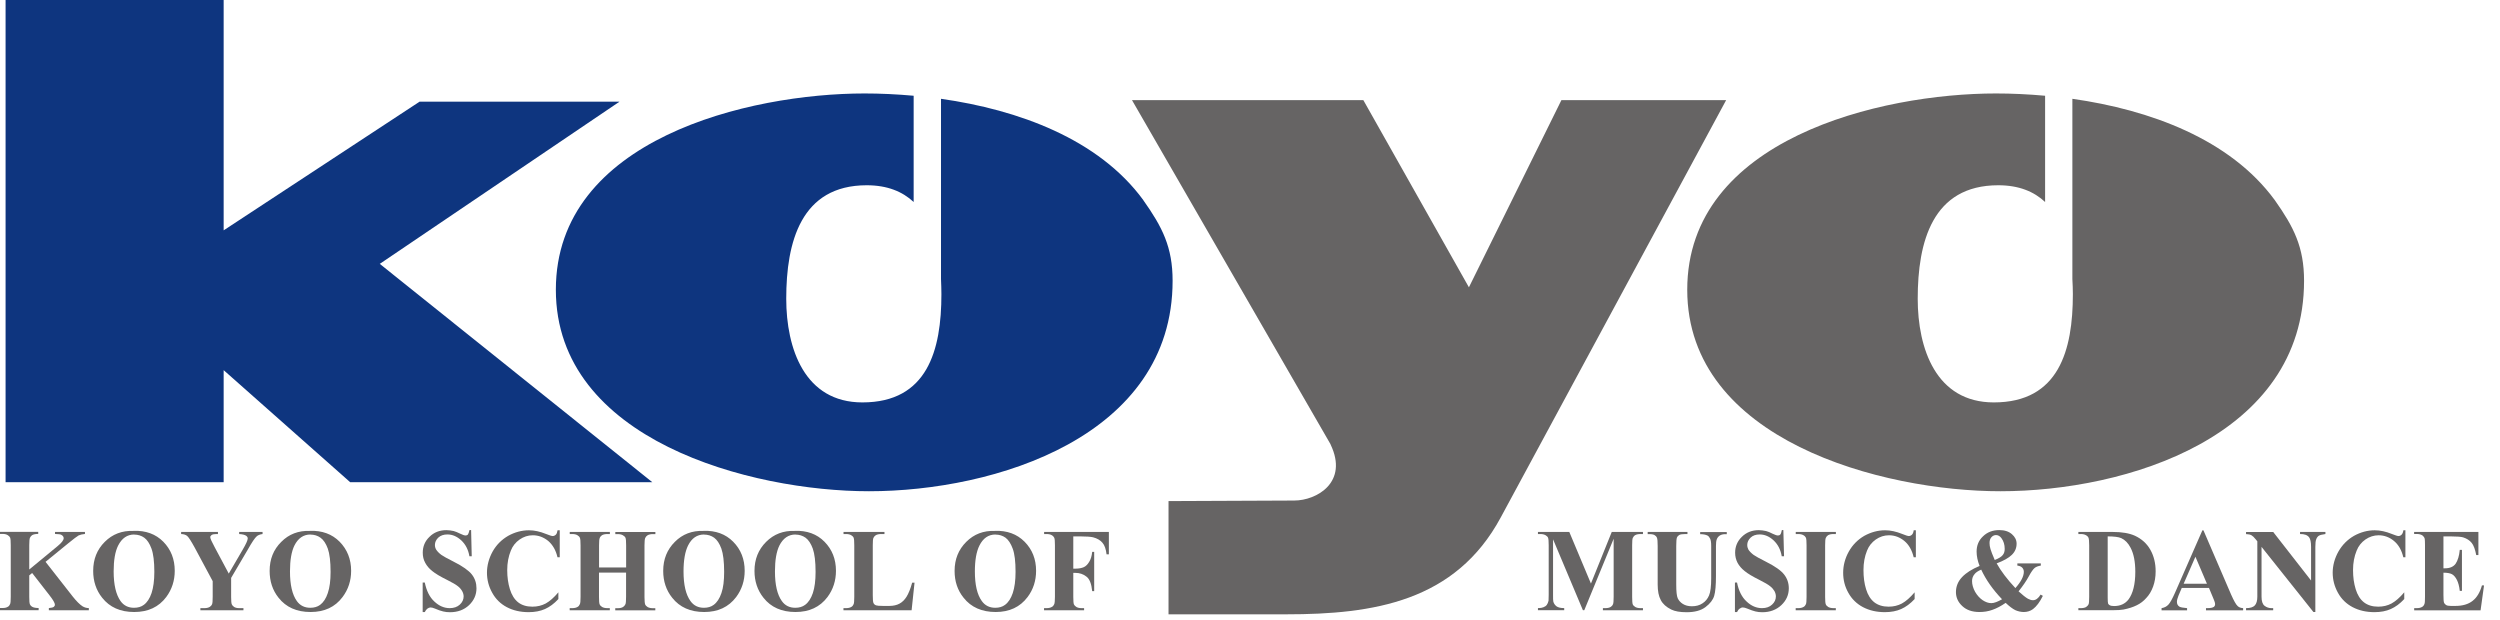
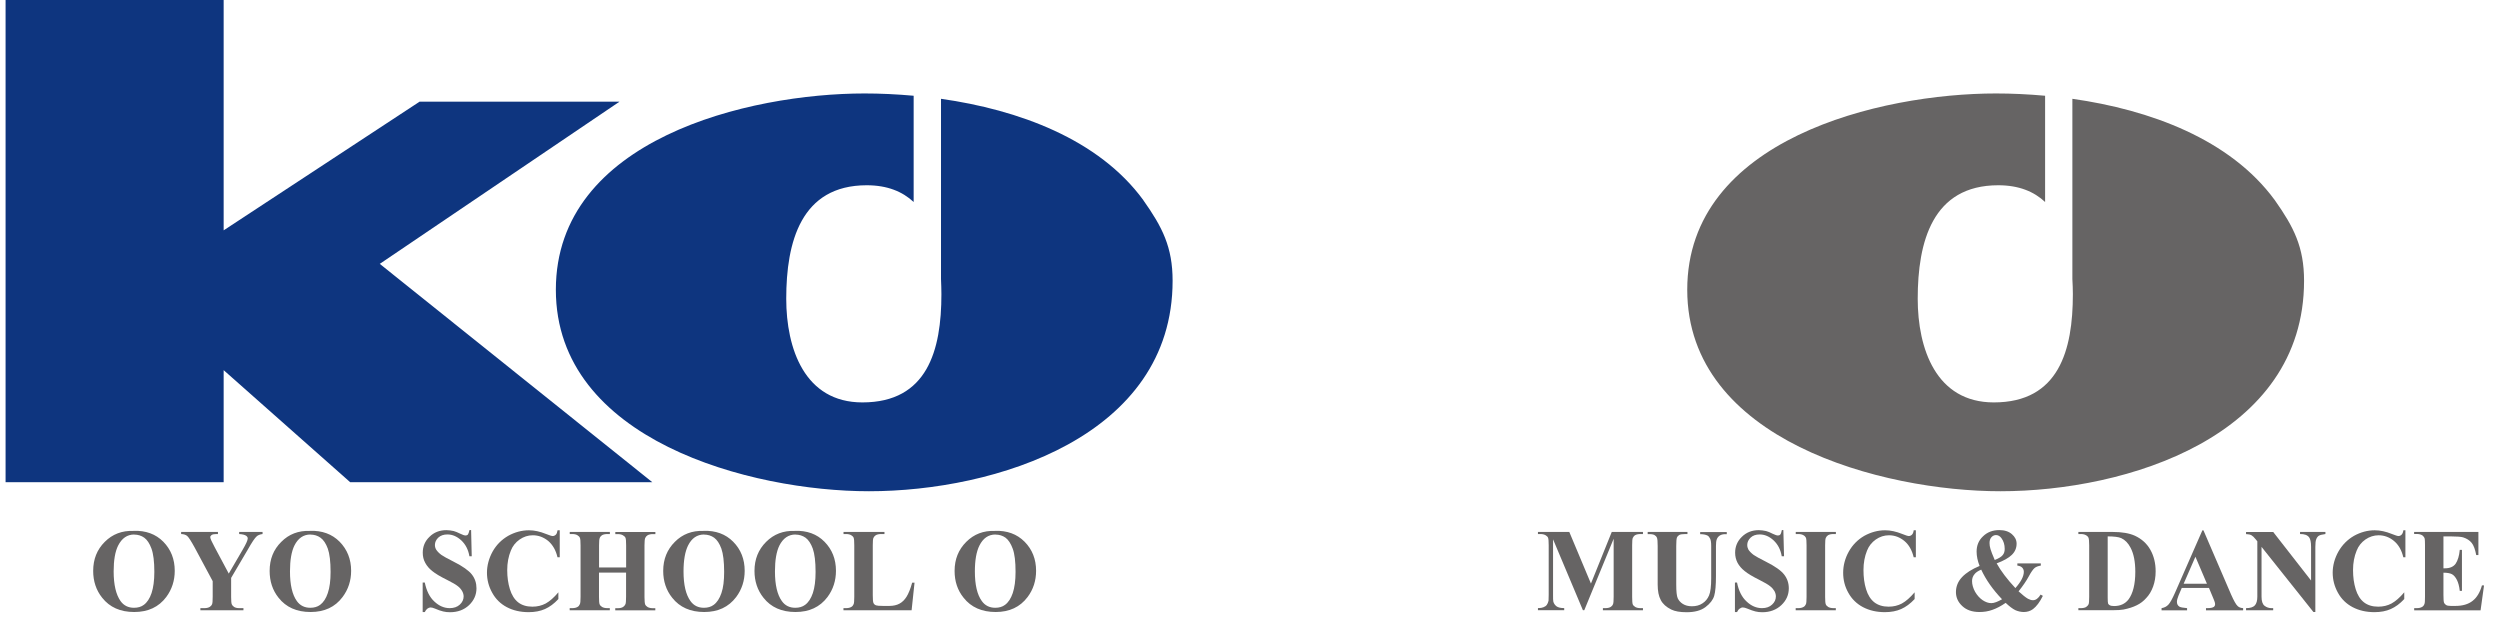
<svg xmlns="http://www.w3.org/2000/svg" viewBox="0 0 117 29" fill="none">
  <g clip-path="url(#clip0_4774_239)">
    <path d="M30.528 22.567L17.773 12.349L28.994 4.757H19.638L10.467 10.78V0H0.261V22.567H10.467V17.323L16.388 22.567H30.528Z" fill="#0E357F" />
-     <path d="M62.273 20.798L52.977 4.686H63.804L68.745 13.446L73.074 4.686H80.784L70.238 24.21C68.114 28.159 64.275 28.75 60.201 28.75H54.687V23.451L60.567 23.425C61.62 23.425 63.123 22.571 62.27 20.801L62.273 20.798Z" fill="#666464" />
    <path d="M53.509 9.368C51.418 6.504 47.652 5.137 44.039 4.624V13.057C44.048 13.297 44.058 13.534 44.058 13.768C44.058 16.385 43.408 18.833 40.359 18.833C37.656 18.833 36.796 16.317 36.796 13.979C36.796 11.326 37.484 8.67 40.562 8.67C41.533 8.67 42.24 8.969 42.759 9.453V4.481C41.966 4.41 41.196 4.374 40.461 4.374C35.052 4.374 26.014 6.507 26.014 13.56C26.014 20.613 35.157 22.99 40.667 22.99C46.553 22.99 54.878 20.441 54.878 13.138C54.878 11.566 54.397 10.625 53.506 9.368H53.509Z" fill="#0E357F" />
    <path d="M106.461 9.368C104.366 6.504 100.601 5.137 96.987 4.624V13.057C97 13.297 97.01 13.534 97.01 13.768C97.01 16.385 96.36 18.833 93.311 18.833C90.605 18.833 89.749 16.317 89.749 13.979C89.749 11.326 90.433 8.67 93.518 8.67C94.489 8.67 95.195 8.969 95.711 9.453V4.481C94.921 4.41 94.148 4.374 93.412 4.374C88.001 4.374 78.963 6.507 78.963 13.56C78.963 20.613 88.106 22.99 93.62 22.99C99.509 22.99 107.83 20.441 107.83 13.138C107.83 11.566 107.349 10.625 106.461 9.368Z" fill="#666464" />
-     <path d="M2.136 26.299L3.4 27.913C3.578 28.137 3.731 28.289 3.861 28.374C3.954 28.432 4.056 28.458 4.157 28.458V28.559H2.286V28.458C2.403 28.445 2.483 28.429 2.518 28.4C2.55 28.374 2.569 28.341 2.569 28.299C2.569 28.224 2.489 28.082 2.327 27.874L1.503 26.815L1.369 26.929V27.929C1.369 28.12 1.378 28.237 1.401 28.283C1.423 28.332 1.461 28.374 1.522 28.406C1.582 28.436 1.678 28.455 1.808 28.455V28.556H0V28.455H0.118C0.223 28.455 0.306 28.436 0.369 28.396C0.417 28.371 0.449 28.328 0.474 28.267C0.493 28.228 0.503 28.108 0.503 27.926V25.513C0.503 25.325 0.493 25.208 0.474 25.162C0.452 25.117 0.414 25.075 0.357 25.042C0.296 25.006 0.22 24.987 0.118 24.987H0V24.89H1.789V24.987C1.668 24.987 1.576 25.006 1.509 25.042C1.464 25.068 1.429 25.11 1.401 25.169C1.382 25.211 1.369 25.328 1.369 25.513V26.653L2.699 25.555C2.887 25.399 2.98 25.279 2.98 25.188C2.98 25.12 2.938 25.065 2.862 25.026C2.827 25.006 2.728 24.994 2.575 24.99V24.893H3.976V24.99C3.852 25 3.753 25.026 3.68 25.058C3.61 25.098 3.444 25.221 3.187 25.432L2.133 26.292L2.136 26.299Z" fill="#666464" />
    <path d="M6.249 24.843C6.822 24.824 7.287 24.993 7.643 25.353C8 25.717 8.178 26.171 8.178 26.714C8.178 27.175 8.044 27.587 7.78 27.941C7.427 28.412 6.927 28.642 6.281 28.642C5.635 28.642 5.135 28.422 4.781 27.974C4.501 27.623 4.361 27.204 4.361 26.72C4.361 26.171 4.539 25.723 4.902 25.36C5.265 24.996 5.714 24.827 6.243 24.847L6.249 24.843ZM6.284 25.015C5.953 25.015 5.705 25.188 5.529 25.532C5.389 25.811 5.319 26.214 5.319 26.743C5.319 27.37 5.431 27.831 5.641 28.129C5.791 28.34 6.004 28.444 6.271 28.444C6.456 28.444 6.609 28.399 6.73 28.308C6.886 28.194 7.007 28.009 7.093 27.756C7.178 27.5 7.223 27.168 7.223 26.766C7.223 26.282 7.178 25.918 7.089 25.675C7 25.434 6.889 25.265 6.752 25.165C6.615 25.067 6.456 25.019 6.281 25.019L6.284 25.015Z" fill="#666464" />
    <path d="M12.288 24.895V24.993C12.167 25.009 12.075 25.045 12.014 25.1C11.925 25.175 11.788 25.383 11.597 25.72L10.817 27.045V27.935C10.817 28.123 10.827 28.24 10.849 28.285C10.868 28.331 10.906 28.373 10.963 28.409C11.018 28.441 11.097 28.461 11.19 28.461H11.393V28.561H9.378V28.461H9.566C9.671 28.461 9.754 28.441 9.817 28.402C9.862 28.376 9.9 28.334 9.926 28.273C9.945 28.233 9.954 28.113 9.954 27.932V27.198L9.111 25.626C8.942 25.318 8.824 25.133 8.754 25.077C8.684 25.025 8.592 24.996 8.477 24.993V24.895H10.2V24.993H10.126C10.021 24.993 9.948 25.009 9.903 25.038C9.865 25.071 9.84 25.1 9.84 25.136C9.84 25.204 9.913 25.363 10.056 25.626L10.706 26.844L11.352 25.736C11.511 25.464 11.594 25.285 11.594 25.198C11.594 25.149 11.568 25.11 11.524 25.077C11.463 25.032 11.355 25.003 11.193 24.993V24.895H12.294H12.288Z" fill="#666464" />
    <path d="M14.5 24.843C15.073 24.824 15.538 24.993 15.895 25.353C16.251 25.717 16.433 26.171 16.433 26.714C16.433 27.175 16.299 27.587 16.032 27.941C15.681 28.412 15.181 28.642 14.535 28.642C13.889 28.642 13.389 28.422 13.036 27.974C12.756 27.623 12.619 27.204 12.619 26.72C12.619 26.171 12.797 25.723 13.163 25.36C13.523 24.996 13.972 24.827 14.5 24.847V24.843ZM14.529 25.015C14.201 25.015 13.95 25.188 13.778 25.532C13.641 25.811 13.571 26.214 13.571 26.743C13.571 27.37 13.679 27.831 13.892 28.129C14.042 28.34 14.255 28.444 14.523 28.444C14.704 28.444 14.857 28.399 14.981 28.308C15.134 28.194 15.258 28.009 15.341 27.756C15.43 27.5 15.471 27.168 15.471 26.766C15.471 26.282 15.427 25.918 15.341 25.675C15.252 25.434 15.14 25.265 15 25.165C14.863 25.067 14.707 25.019 14.529 25.019V25.015Z" fill="#666464" />
    <path d="M22.048 24.808L22.077 26.032H21.968C21.917 25.727 21.79 25.48 21.59 25.291C21.389 25.106 21.172 25.012 20.94 25.012C20.759 25.012 20.619 25.061 20.51 25.162C20.409 25.262 20.354 25.376 20.354 25.503C20.354 25.584 20.373 25.652 20.412 25.72C20.463 25.801 20.545 25.886 20.657 25.97C20.743 26.029 20.934 26.139 21.233 26.288C21.653 26.499 21.936 26.701 22.083 26.886C22.229 27.074 22.299 27.288 22.299 27.532C22.299 27.837 22.182 28.1 21.952 28.321C21.717 28.542 21.418 28.652 21.061 28.652C20.947 28.652 20.838 28.642 20.74 28.616C20.634 28.594 20.507 28.545 20.358 28.483C20.275 28.448 20.205 28.428 20.151 28.428C20.103 28.428 20.055 28.448 20.004 28.483C19.956 28.519 19.912 28.574 19.88 28.646H19.781V27.262H19.88C19.96 27.652 20.106 27.948 20.329 28.152C20.549 28.36 20.791 28.461 21.045 28.461C21.242 28.461 21.402 28.405 21.52 28.295C21.637 28.188 21.698 28.058 21.698 27.912C21.698 27.827 21.672 27.743 21.628 27.662C21.583 27.584 21.516 27.5 21.424 27.431C21.332 27.357 21.166 27.262 20.934 27.145C20.606 26.983 20.373 26.844 20.227 26.723C20.084 26.61 19.976 26.483 19.899 26.337C19.82 26.194 19.785 26.041 19.785 25.866C19.785 25.577 19.886 25.327 20.1 25.123C20.307 24.915 20.574 24.811 20.892 24.811C21.01 24.811 21.125 24.83 21.233 24.853C21.316 24.876 21.414 24.915 21.539 24.977C21.656 25.035 21.742 25.061 21.787 25.061C21.831 25.061 21.87 25.048 21.898 25.015C21.921 24.986 21.946 24.918 21.971 24.808H22.048Z" fill="#666464" />
    <path d="M26.196 24.808V26.081H26.091C26.014 25.749 25.865 25.496 25.658 25.317C25.441 25.142 25.203 25.051 24.935 25.051C24.709 25.051 24.506 25.119 24.318 25.249C24.13 25.382 23.993 25.551 23.907 25.769C23.796 26.041 23.738 26.343 23.738 26.678C23.738 27.012 23.78 27.305 23.863 27.574C23.945 27.84 24.073 28.048 24.244 28.185C24.416 28.321 24.639 28.392 24.916 28.392C25.142 28.392 25.349 28.344 25.54 28.243C25.728 28.139 25.925 27.967 26.132 27.72V28.035C25.932 28.253 25.722 28.405 25.505 28.503C25.285 28.6 25.034 28.649 24.741 28.649C24.356 28.649 24.015 28.571 23.719 28.415C23.423 28.259 23.194 28.032 23.035 27.74C22.872 27.448 22.79 27.136 22.79 26.801C22.79 26.467 22.882 26.123 23.057 25.808C23.235 25.493 23.48 25.253 23.783 25.077C24.088 24.908 24.413 24.817 24.754 24.817C25.009 24.817 25.273 24.876 25.553 24.989C25.718 25.054 25.82 25.087 25.865 25.087C25.922 25.087 25.973 25.061 26.014 25.022C26.056 24.98 26.078 24.912 26.094 24.817H26.199L26.196 24.808Z" fill="#666464" />
    <path d="M28.033 26.798V27.935C28.033 28.12 28.042 28.237 28.064 28.285C28.084 28.331 28.122 28.373 28.182 28.409C28.243 28.441 28.322 28.461 28.421 28.461H28.539V28.561H26.661V28.461H26.778C26.884 28.461 26.969 28.441 27.033 28.402C27.078 28.376 27.113 28.334 27.138 28.273C27.16 28.233 27.17 28.113 27.17 27.932V25.519C27.17 25.331 27.16 25.214 27.138 25.168C27.119 25.123 27.081 25.081 27.023 25.048C26.963 25.012 26.884 24.993 26.782 24.993H26.664V24.895H28.542V24.993H28.424C28.322 24.993 28.236 25.012 28.173 25.048C28.128 25.077 28.09 25.12 28.068 25.178C28.045 25.227 28.036 25.337 28.036 25.522V26.558H29.303V25.522C29.303 25.334 29.293 25.217 29.274 25.172C29.255 25.126 29.214 25.084 29.153 25.051C29.093 25.016 29.013 24.996 28.911 24.996H28.797V24.899H30.672V24.996H30.554C30.449 24.996 30.366 25.016 30.306 25.051C30.258 25.081 30.22 25.123 30.194 25.181C30.175 25.23 30.162 25.34 30.162 25.525V27.938C30.162 28.123 30.175 28.24 30.194 28.289C30.213 28.334 30.255 28.376 30.312 28.412C30.376 28.445 30.455 28.464 30.551 28.464H30.669V28.565H28.794V28.464H28.908C29.013 28.464 29.099 28.445 29.16 28.406C29.204 28.38 29.242 28.337 29.271 28.276C29.29 28.237 29.3 28.117 29.3 27.935V26.798H28.033Z" fill="#666464" />
    <path d="M32.919 24.843C33.492 24.824 33.957 24.993 34.313 25.353C34.673 25.717 34.851 26.171 34.851 26.714C34.851 27.175 34.718 27.587 34.453 27.941C34.097 28.412 33.6 28.642 32.957 28.642C32.314 28.642 31.811 28.422 31.458 27.974C31.178 27.623 31.038 27.204 31.038 26.72C31.038 26.171 31.219 25.723 31.582 25.36C31.942 24.996 32.394 24.827 32.922 24.847L32.919 24.843ZM32.951 25.015C32.623 25.015 32.371 25.188 32.2 25.532C32.063 25.811 31.989 26.214 31.989 26.743C31.989 27.37 32.098 27.831 32.314 28.129C32.464 28.34 32.674 28.444 32.945 28.444C33.126 28.444 33.279 28.399 33.4 28.308C33.556 28.194 33.677 28.009 33.763 27.756C33.852 27.5 33.89 27.168 33.89 26.766C33.89 26.282 33.845 25.918 33.76 25.675C33.67 25.434 33.559 25.265 33.422 25.165C33.285 25.067 33.126 25.019 32.951 25.019V25.015Z" fill="#666464" />
    <path d="M37.194 24.843C37.767 24.824 38.232 24.993 38.586 25.353C38.945 25.717 39.123 26.171 39.123 26.714C39.123 27.175 38.99 27.587 38.726 27.941C38.372 28.412 37.872 28.642 37.229 28.642C36.586 28.642 36.08 28.422 35.73 27.974C35.45 27.623 35.31 27.204 35.31 26.72C35.31 26.171 35.491 25.723 35.854 25.36C36.217 24.996 36.666 24.827 37.194 24.847V24.843ZM37.229 25.015C36.901 25.015 36.65 25.188 36.475 25.532C36.338 25.811 36.268 26.214 36.268 26.743C36.268 27.37 36.376 27.831 36.59 28.129C36.739 28.34 36.949 28.444 37.22 28.444C37.404 28.444 37.554 28.399 37.678 28.308C37.834 28.194 37.955 28.009 38.041 27.756C38.127 27.5 38.169 27.168 38.169 26.766C38.169 26.282 38.124 25.918 38.038 25.675C37.949 25.434 37.837 25.265 37.7 25.165C37.56 25.067 37.404 25.019 37.226 25.019L37.229 25.015Z" fill="#666464" />
    <path d="M42.8 27.272L42.663 28.561H39.474V28.461H39.595C39.7 28.461 39.782 28.441 39.846 28.402C39.891 28.376 39.926 28.334 39.951 28.273C39.97 28.233 39.98 28.113 39.98 27.932V25.519C39.98 25.331 39.97 25.214 39.951 25.168C39.935 25.123 39.894 25.081 39.837 25.048C39.776 25.012 39.697 24.993 39.598 24.993H39.477V24.895H41.393V24.993H41.237C41.135 24.993 41.049 25.012 40.986 25.048C40.938 25.077 40.903 25.12 40.874 25.178C40.855 25.227 40.846 25.337 40.846 25.522V27.86C40.846 28.045 40.855 28.165 40.877 28.217C40.897 28.266 40.938 28.308 41.002 28.331C41.046 28.347 41.151 28.357 41.323 28.357H41.622C41.813 28.357 41.973 28.318 42.097 28.25C42.224 28.182 42.336 28.074 42.428 27.925C42.52 27.776 42.609 27.561 42.689 27.269H42.8V27.272Z" fill="#666464" />
    <path d="M46.557 24.843C47.13 24.824 47.594 24.993 47.951 25.353C48.311 25.717 48.489 26.171 48.489 26.714C48.489 27.175 48.358 27.587 48.091 27.941C47.738 28.412 47.238 28.642 46.598 28.642C45.958 28.642 45.446 28.422 45.096 27.974C44.812 27.623 44.675 27.204 44.675 26.72C44.675 26.171 44.857 25.723 45.22 25.36C45.583 24.996 46.031 24.827 46.56 24.847L46.557 24.843ZM46.589 25.015C46.257 25.015 46.009 25.188 45.837 25.532C45.697 25.811 45.624 26.214 45.624 26.743C45.624 27.37 45.732 27.831 45.949 28.129C46.098 28.34 46.312 28.444 46.579 28.444C46.76 28.444 46.913 28.399 47.034 28.308C47.19 28.194 47.311 28.009 47.397 27.756C47.483 27.5 47.528 27.168 47.528 26.766C47.528 26.282 47.486 25.918 47.394 25.675C47.305 25.434 47.193 25.265 47.06 25.165C46.923 25.067 46.767 25.019 46.589 25.019V25.015Z" fill="#666464" />
-     <path d="M50.23 25.107V26.613H50.332C50.488 26.613 50.622 26.587 50.724 26.542C50.822 26.496 50.905 26.412 50.975 26.292C51.048 26.178 51.093 26.026 51.115 25.827H51.208V27.665H51.115C51.08 27.321 50.991 27.087 50.838 26.98C50.692 26.866 50.52 26.811 50.332 26.811H50.23V27.935C50.23 28.12 50.24 28.237 50.259 28.285C50.281 28.331 50.319 28.373 50.38 28.409C50.437 28.441 50.517 28.461 50.619 28.461H50.736V28.561H48.861V28.461H48.979C49.084 28.461 49.167 28.441 49.231 28.402C49.279 28.376 49.313 28.334 49.339 28.273C49.358 28.233 49.371 28.113 49.371 27.932V25.519C49.371 25.331 49.361 25.214 49.339 25.168C49.317 25.123 49.282 25.081 49.224 25.048C49.164 25.012 49.084 24.993 48.982 24.993H48.865V24.895H51.895V25.944H51.787C51.758 25.701 51.698 25.516 51.593 25.399C51.491 25.279 51.344 25.194 51.154 25.145C51.048 25.12 50.851 25.103 50.565 25.103H50.233L50.23 25.107Z" fill="#666464" />
    <path d="M74.456 27.311L75.43 24.895H76.891V24.993H76.773C76.668 24.993 76.582 25.012 76.522 25.048C76.474 25.077 76.442 25.12 76.413 25.178C76.394 25.22 76.385 25.334 76.385 25.516V27.935C76.385 28.12 76.394 28.237 76.413 28.285C76.433 28.331 76.474 28.373 76.534 28.409C76.595 28.441 76.674 28.461 76.773 28.461H76.891V28.561H75.016V28.461H75.13C75.239 28.461 75.322 28.441 75.385 28.402C75.427 28.376 75.465 28.334 75.49 28.273C75.509 28.233 75.519 28.113 75.519 27.932V25.214L74.144 28.558H74.08L72.683 25.24V27.821C72.683 28.003 72.683 28.113 72.695 28.152C72.718 28.243 72.769 28.315 72.842 28.373C72.921 28.432 73.039 28.458 73.205 28.458V28.558H71.976V28.458H72.014C72.094 28.458 72.167 28.445 72.234 28.419C72.304 28.393 72.358 28.354 72.39 28.308C72.425 28.259 72.453 28.195 72.472 28.113C72.476 28.091 72.479 28 72.479 27.834V25.516C72.479 25.331 72.469 25.217 72.45 25.168C72.431 25.12 72.39 25.081 72.332 25.048C72.269 25.012 72.189 24.993 72.087 24.993H71.976V24.895H73.443L74.456 27.311Z" fill="#666464" />
    <path d="M77.117 24.895H78.973V24.993H78.88C78.74 24.993 78.645 25.009 78.591 25.035C78.54 25.068 78.502 25.107 78.479 25.162C78.46 25.214 78.448 25.344 78.448 25.551V27.35C78.448 27.678 78.47 27.896 78.518 28C78.569 28.107 78.648 28.195 78.756 28.263C78.868 28.334 79.008 28.373 79.18 28.373C79.377 28.373 79.54 28.328 79.676 28.237C79.813 28.149 79.915 28.026 79.982 27.87C80.052 27.711 80.084 27.438 80.084 27.052V25.555C80.084 25.392 80.068 25.275 80.033 25.207C79.998 25.136 79.957 25.087 79.906 25.061C79.826 25.022 79.715 24.999 79.568 24.999V24.902H80.813V24.999H80.736C80.638 24.999 80.552 25.022 80.488 25.061C80.421 25.107 80.37 25.165 80.342 25.249C80.319 25.308 80.307 25.409 80.307 25.558V26.951C80.307 27.383 80.281 27.691 80.224 27.886C80.167 28.074 80.033 28.25 79.817 28.412C79.6 28.575 79.307 28.652 78.935 28.652C78.623 28.652 78.384 28.61 78.215 28.526C77.983 28.412 77.82 28.266 77.725 28.084C77.626 27.902 77.579 27.659 77.579 27.354V25.555C77.579 25.347 77.569 25.214 77.543 25.162C77.521 25.11 77.48 25.068 77.426 25.038C77.368 25.006 77.267 24.993 77.111 24.996V24.899L77.117 24.895Z" fill="#666464" />
    <path d="M83.461 24.808L83.493 26.032H83.385C83.334 25.727 83.207 25.48 83.006 25.291C82.806 25.106 82.589 25.012 82.354 25.012C82.175 25.012 82.032 25.061 81.927 25.162C81.825 25.262 81.771 25.376 81.771 25.503C81.771 25.584 81.79 25.652 81.825 25.72C81.876 25.801 81.959 25.886 82.07 25.97C82.156 26.029 82.347 26.139 82.646 26.288C83.067 26.499 83.353 26.701 83.496 26.886C83.643 27.074 83.716 27.288 83.716 27.532C83.716 27.837 83.601 28.1 83.366 28.321C83.13 28.542 82.831 28.652 82.478 28.652C82.363 28.652 82.255 28.642 82.156 28.616C82.054 28.594 81.93 28.545 81.774 28.483C81.688 28.448 81.621 28.428 81.564 28.428C81.516 28.428 81.469 28.448 81.418 28.483C81.367 28.519 81.325 28.574 81.293 28.646H81.195V27.262H81.293C81.37 27.652 81.519 27.948 81.742 28.152C81.962 28.36 82.204 28.461 82.462 28.461C82.659 28.461 82.818 28.405 82.933 28.295C83.051 28.188 83.111 28.058 83.111 27.912C83.111 27.827 83.086 27.743 83.044 27.662C82.997 27.584 82.93 27.5 82.837 27.431C82.745 27.357 82.583 27.262 82.35 27.145C82.026 26.983 81.79 26.844 81.647 26.723C81.504 26.61 81.395 26.483 81.316 26.337C81.243 26.194 81.204 26.041 81.204 25.866C81.204 25.577 81.309 25.327 81.519 25.123C81.73 24.915 81.994 24.811 82.312 24.811C82.43 24.811 82.541 24.83 82.653 24.853C82.739 24.876 82.837 24.915 82.955 24.977C83.076 25.035 83.156 25.061 83.207 25.061C83.251 25.061 83.293 25.048 83.318 25.015C83.344 24.986 83.369 24.918 83.391 24.808H83.471H83.461Z" fill="#666464" />
    <path d="M85.916 28.461V28.561H84.038V28.461H84.159C84.264 28.461 84.343 28.441 84.41 28.402C84.458 28.376 84.49 28.334 84.518 28.273C84.537 28.233 84.547 28.113 84.547 27.932V25.519C84.547 25.331 84.537 25.214 84.518 25.168C84.496 25.123 84.461 25.081 84.4 25.048C84.34 25.012 84.26 24.993 84.162 24.993H84.041V24.895H85.919V24.993H85.804C85.699 24.993 85.613 25.012 85.553 25.048C85.508 25.077 85.47 25.12 85.445 25.178C85.426 25.227 85.416 25.337 85.416 25.522V27.935C85.416 28.12 85.426 28.237 85.448 28.285C85.467 28.331 85.508 28.373 85.566 28.409C85.626 28.441 85.706 28.461 85.808 28.461H85.922H85.916Z" fill="#666464" />
    <path d="M89.662 24.808V26.081H89.561C89.481 25.749 89.338 25.496 89.124 25.317C88.911 25.142 88.672 25.051 88.405 25.051C88.179 25.051 87.975 25.119 87.787 25.249C87.6 25.382 87.463 25.551 87.377 25.769C87.266 26.041 87.211 26.343 87.211 26.678C87.211 27.012 87.249 27.305 87.332 27.574C87.412 27.84 87.542 28.048 87.714 28.185C87.889 28.321 88.112 28.392 88.386 28.392C88.615 28.392 88.819 28.344 89.01 28.243C89.198 28.139 89.395 27.967 89.605 27.72V28.035C89.401 28.253 89.195 28.405 88.975 28.503C88.758 28.6 88.504 28.649 88.211 28.649C87.829 28.649 87.488 28.571 87.189 28.415C86.893 28.259 86.661 28.032 86.501 27.74C86.336 27.448 86.26 27.136 86.26 26.801C86.26 26.467 86.349 26.123 86.527 25.808C86.705 25.493 86.947 25.253 87.249 25.077C87.558 24.908 87.88 24.817 88.224 24.817C88.475 24.817 88.743 24.876 89.023 24.989C89.182 25.054 89.29 25.087 89.332 25.087C89.389 25.087 89.44 25.061 89.481 25.022C89.522 24.98 89.551 24.912 89.561 24.817H89.662V24.808Z" fill="#666464" />
    <path d="M94.409 26.366H95.51V26.47C95.386 26.49 95.291 26.525 95.221 26.581C95.151 26.639 95.055 26.772 94.944 26.98C94.832 27.188 94.673 27.418 94.469 27.675C94.648 27.837 94.794 27.957 94.909 28.022C94.992 28.064 95.065 28.09 95.144 28.09C95.275 28.09 95.393 28.003 95.501 27.827L95.606 27.886C95.463 28.178 95.307 28.383 95.144 28.506C95.02 28.597 94.874 28.642 94.715 28.642C94.578 28.642 94.441 28.61 94.317 28.555C94.192 28.493 94.043 28.383 93.865 28.214C93.645 28.366 93.438 28.474 93.241 28.542C93.046 28.613 92.846 28.642 92.633 28.642C92.298 28.642 92.031 28.548 91.837 28.366C91.636 28.181 91.538 27.961 91.538 27.71C91.538 27.444 91.636 27.207 91.824 27.009C92.012 26.808 92.286 26.636 92.645 26.486C92.601 26.373 92.563 26.256 92.54 26.142C92.518 26.032 92.505 25.925 92.505 25.817C92.505 25.532 92.601 25.291 92.805 25.1C93.005 24.905 93.257 24.808 93.565 24.808C93.817 24.808 94.011 24.873 94.157 24.999C94.304 25.126 94.377 25.275 94.377 25.444C94.377 25.649 94.301 25.824 94.154 25.967C94.005 26.113 93.766 26.246 93.444 26.366C93.642 26.723 93.935 27.11 94.32 27.522C94.581 27.23 94.715 26.973 94.715 26.759C94.715 26.684 94.689 26.616 94.638 26.564C94.587 26.512 94.508 26.48 94.412 26.47V26.366H94.409ZM92.719 26.659C92.575 26.72 92.477 26.788 92.419 26.857C92.333 26.954 92.292 27.068 92.292 27.191C92.292 27.36 92.343 27.529 92.435 27.698C92.531 27.863 92.649 27.993 92.785 28.087C92.922 28.178 93.059 28.227 93.193 28.227C93.26 28.227 93.336 28.211 93.422 28.178C93.505 28.146 93.597 28.103 93.696 28.045C93.269 27.6 92.942 27.136 92.719 26.655V26.659ZM93.355 26.207C93.537 26.136 93.664 26.058 93.725 25.98C93.791 25.905 93.82 25.805 93.82 25.691C93.82 25.489 93.769 25.321 93.664 25.181C93.594 25.09 93.511 25.041 93.413 25.041C93.33 25.041 93.257 25.077 93.199 25.142C93.139 25.21 93.11 25.298 93.11 25.412C93.11 25.499 93.123 25.593 93.155 25.697C93.183 25.795 93.25 25.967 93.355 26.21V26.207Z" fill="#666464" />
    <path d="M97.268 28.561V28.461H97.385C97.487 28.461 97.57 28.441 97.624 28.412C97.678 28.376 97.723 28.331 97.748 28.273C97.764 28.237 97.774 28.12 97.774 27.932V25.519C97.774 25.331 97.761 25.214 97.742 25.168C97.723 25.123 97.685 25.081 97.624 25.048C97.564 25.012 97.484 24.993 97.385 24.993H97.268V24.895H98.875C99.305 24.895 99.649 24.954 99.91 25.071C100.231 25.22 100.473 25.438 100.639 25.733C100.804 26.029 100.884 26.363 100.884 26.737C100.884 26.996 100.846 27.23 100.766 27.451C100.687 27.669 100.578 27.847 100.448 27.983C100.32 28.13 100.171 28.243 100.002 28.325C99.83 28.412 99.623 28.477 99.381 28.526C99.276 28.545 99.108 28.558 98.872 28.558H97.264L97.268 28.561ZM98.64 25.103V27.964C98.64 28.117 98.646 28.211 98.659 28.247C98.675 28.279 98.697 28.305 98.729 28.321C98.776 28.35 98.847 28.363 98.936 28.363C99.232 28.363 99.455 28.259 99.614 28.055C99.821 27.776 99.932 27.344 99.932 26.763C99.932 26.288 99.859 25.918 99.712 25.636C99.598 25.415 99.451 25.266 99.273 25.184C99.146 25.129 98.933 25.103 98.64 25.103Z" fill="#666464" />
    <path d="M103.373 27.516H102.106L101.954 27.874C101.906 27.991 101.88 28.091 101.88 28.166C101.88 28.27 101.919 28.344 102.004 28.396C102.055 28.422 102.17 28.445 102.355 28.461V28.562H101.161V28.461C101.291 28.439 101.393 28.39 101.479 28.299C101.562 28.211 101.664 28.026 101.788 27.747L103.071 24.821H103.122L104.417 27.828C104.545 28.114 104.643 28.293 104.723 28.364C104.784 28.422 104.866 28.455 104.978 28.461V28.562H103.24V28.461H103.313C103.453 28.461 103.552 28.439 103.606 28.403C103.647 28.37 103.666 28.331 103.666 28.276C103.666 28.244 103.66 28.211 103.65 28.179C103.65 28.163 103.618 28.094 103.571 27.974L103.38 27.516H103.373ZM103.284 27.318L102.746 26.055L102.195 27.318H103.284Z" fill="#666464" />
    <path d="M106.385 24.895L108.158 27.169V25.594C108.158 25.373 108.126 25.224 108.066 25.145C107.983 25.038 107.843 24.99 107.642 24.993V24.895H108.83V24.993C108.677 25.016 108.575 25.038 108.524 25.071C108.473 25.103 108.432 25.155 108.403 25.227C108.371 25.298 108.358 25.418 108.358 25.594V28.643H108.269L105.84 25.594V27.925C105.84 28.133 105.885 28.276 105.98 28.35C106.076 28.425 106.184 28.461 106.305 28.461H106.385V28.561H105.115V28.461C105.309 28.461 105.446 28.419 105.525 28.334C105.602 28.253 105.643 28.113 105.643 27.925V25.334L105.567 25.24C105.49 25.142 105.423 25.081 105.366 25.048C105.302 25.016 105.223 24.999 105.115 24.996V24.899H106.385V24.895Z" fill="#666464" />
    <path d="M112.573 24.808V26.081H112.475C112.398 25.749 112.252 25.496 112.038 25.317C111.828 25.142 111.586 25.051 111.319 25.051C111.099 25.051 110.889 25.119 110.701 25.249C110.514 25.382 110.377 25.551 110.291 25.769C110.179 26.041 110.122 26.343 110.122 26.678C110.122 27.012 110.163 27.305 110.246 27.574C110.329 27.844 110.456 28.048 110.628 28.185C110.8 28.321 111.023 28.392 111.3 28.392C111.529 28.392 111.736 28.344 111.924 28.243C112.112 28.139 112.312 27.967 112.519 27.72V28.035C112.319 28.253 112.108 28.405 111.889 28.503C111.672 28.6 111.418 28.649 111.125 28.649C110.74 28.649 110.402 28.571 110.103 28.415C109.807 28.259 109.574 28.032 109.415 27.74C109.253 27.448 109.17 27.136 109.17 26.801C109.17 26.467 109.262 26.123 109.441 25.808C109.622 25.493 109.864 25.253 110.167 25.077C110.472 24.908 110.797 24.817 111.137 24.817C111.392 24.817 111.66 24.876 111.937 24.989C112.102 25.054 112.204 25.087 112.248 25.087C112.306 25.087 112.354 25.061 112.395 25.022C112.436 24.98 112.465 24.912 112.478 24.817H112.576L112.573 24.808Z" fill="#666464" />
    <path d="M114.353 25.107V26.597H114.423C114.652 26.597 114.818 26.526 114.923 26.383C115.024 26.234 115.091 26.016 115.117 25.734H115.219V27.653H115.117C115.094 27.445 115.05 27.273 114.983 27.14C114.913 27.006 114.837 26.916 114.747 26.87C114.655 26.825 114.528 26.802 114.353 26.802V27.834C114.353 28.036 114.362 28.159 114.381 28.205C114.397 28.247 114.429 28.283 114.474 28.312C114.518 28.344 114.595 28.357 114.697 28.357H114.913C115.247 28.357 115.518 28.279 115.718 28.12C115.919 27.964 116.065 27.721 116.155 27.396H116.253L116.091 28.562H112.984V28.461H113.105C113.21 28.461 113.293 28.442 113.356 28.403C113.401 28.377 113.439 28.334 113.461 28.273C113.484 28.234 113.49 28.114 113.49 27.932V25.519C113.49 25.354 113.484 25.253 113.477 25.214C113.458 25.149 113.426 25.104 113.379 25.065C113.312 25.016 113.219 24.99 113.102 24.99H112.981V24.893H115.989V25.977H115.887C115.839 25.714 115.766 25.519 115.674 25.406C115.578 25.289 115.448 25.204 115.276 25.149C115.18 25.12 114.993 25.104 114.722 25.104H114.35L114.353 25.107Z" fill="#666464" />
  </g>
  <defs>
    <clipPath id="clip0_4774_239">
      <rect width="116.25" height="28.75" fill="white" />
    </clipPath>
  </defs>
</svg>